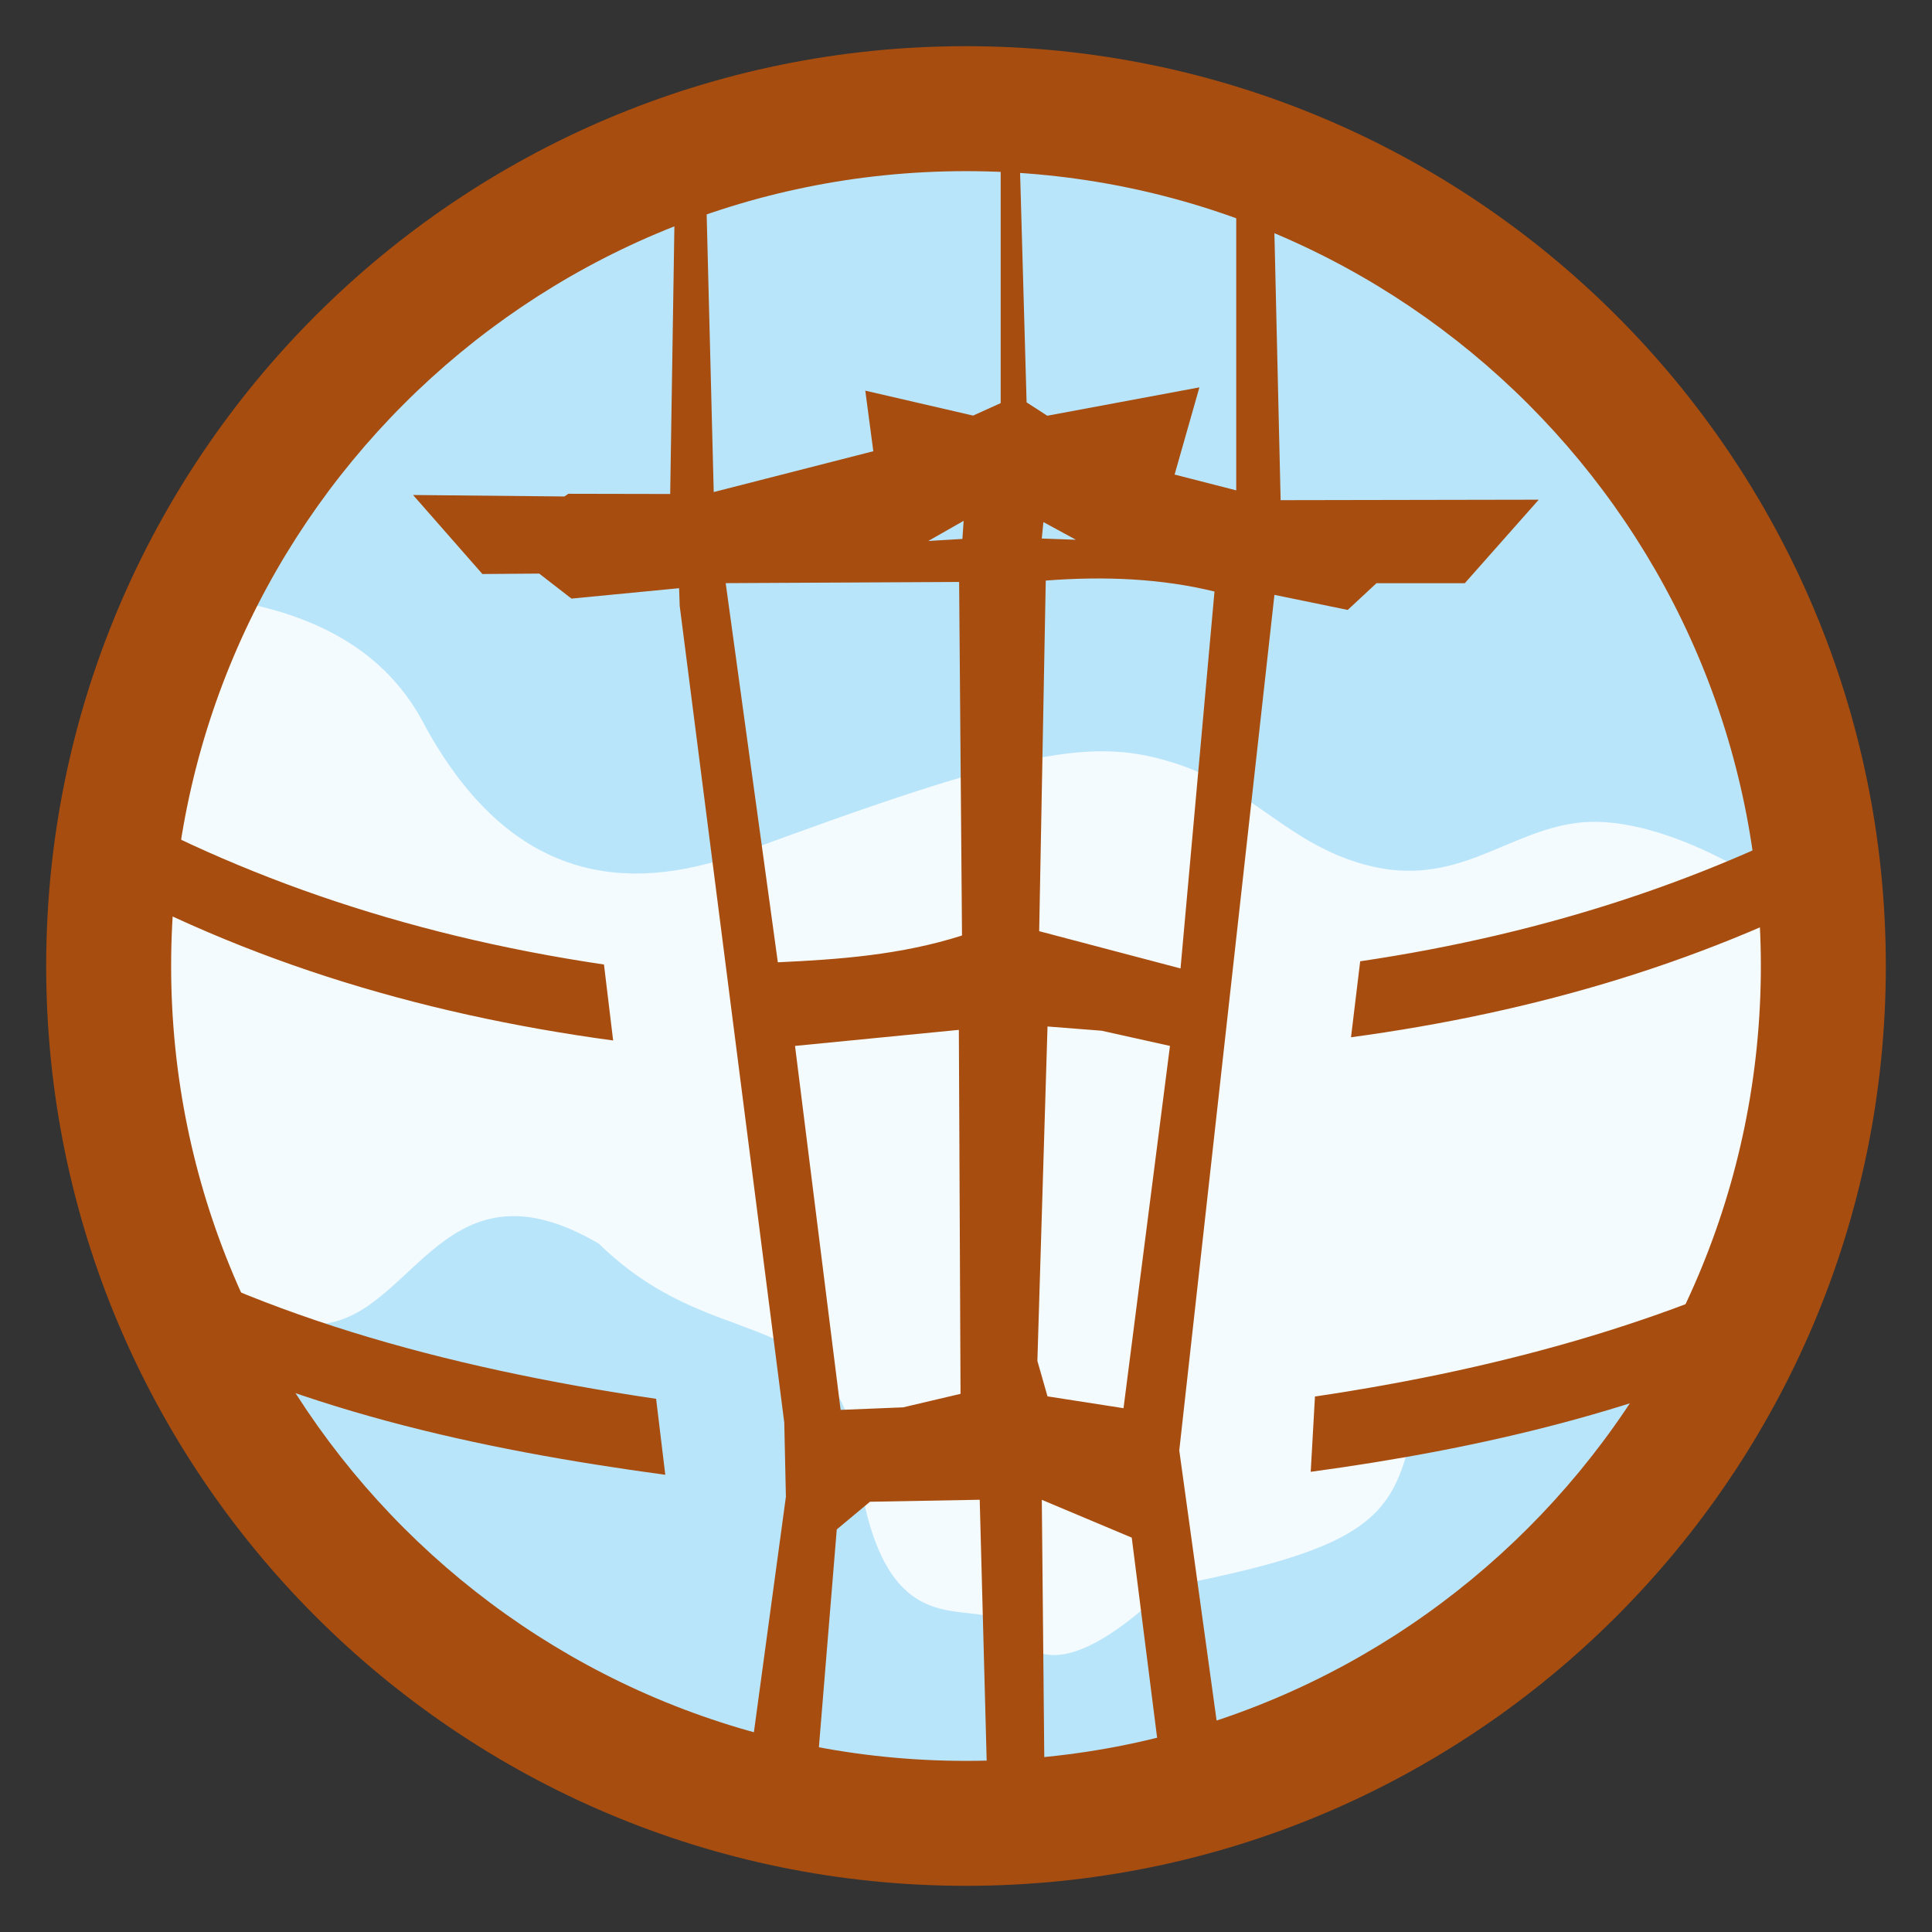
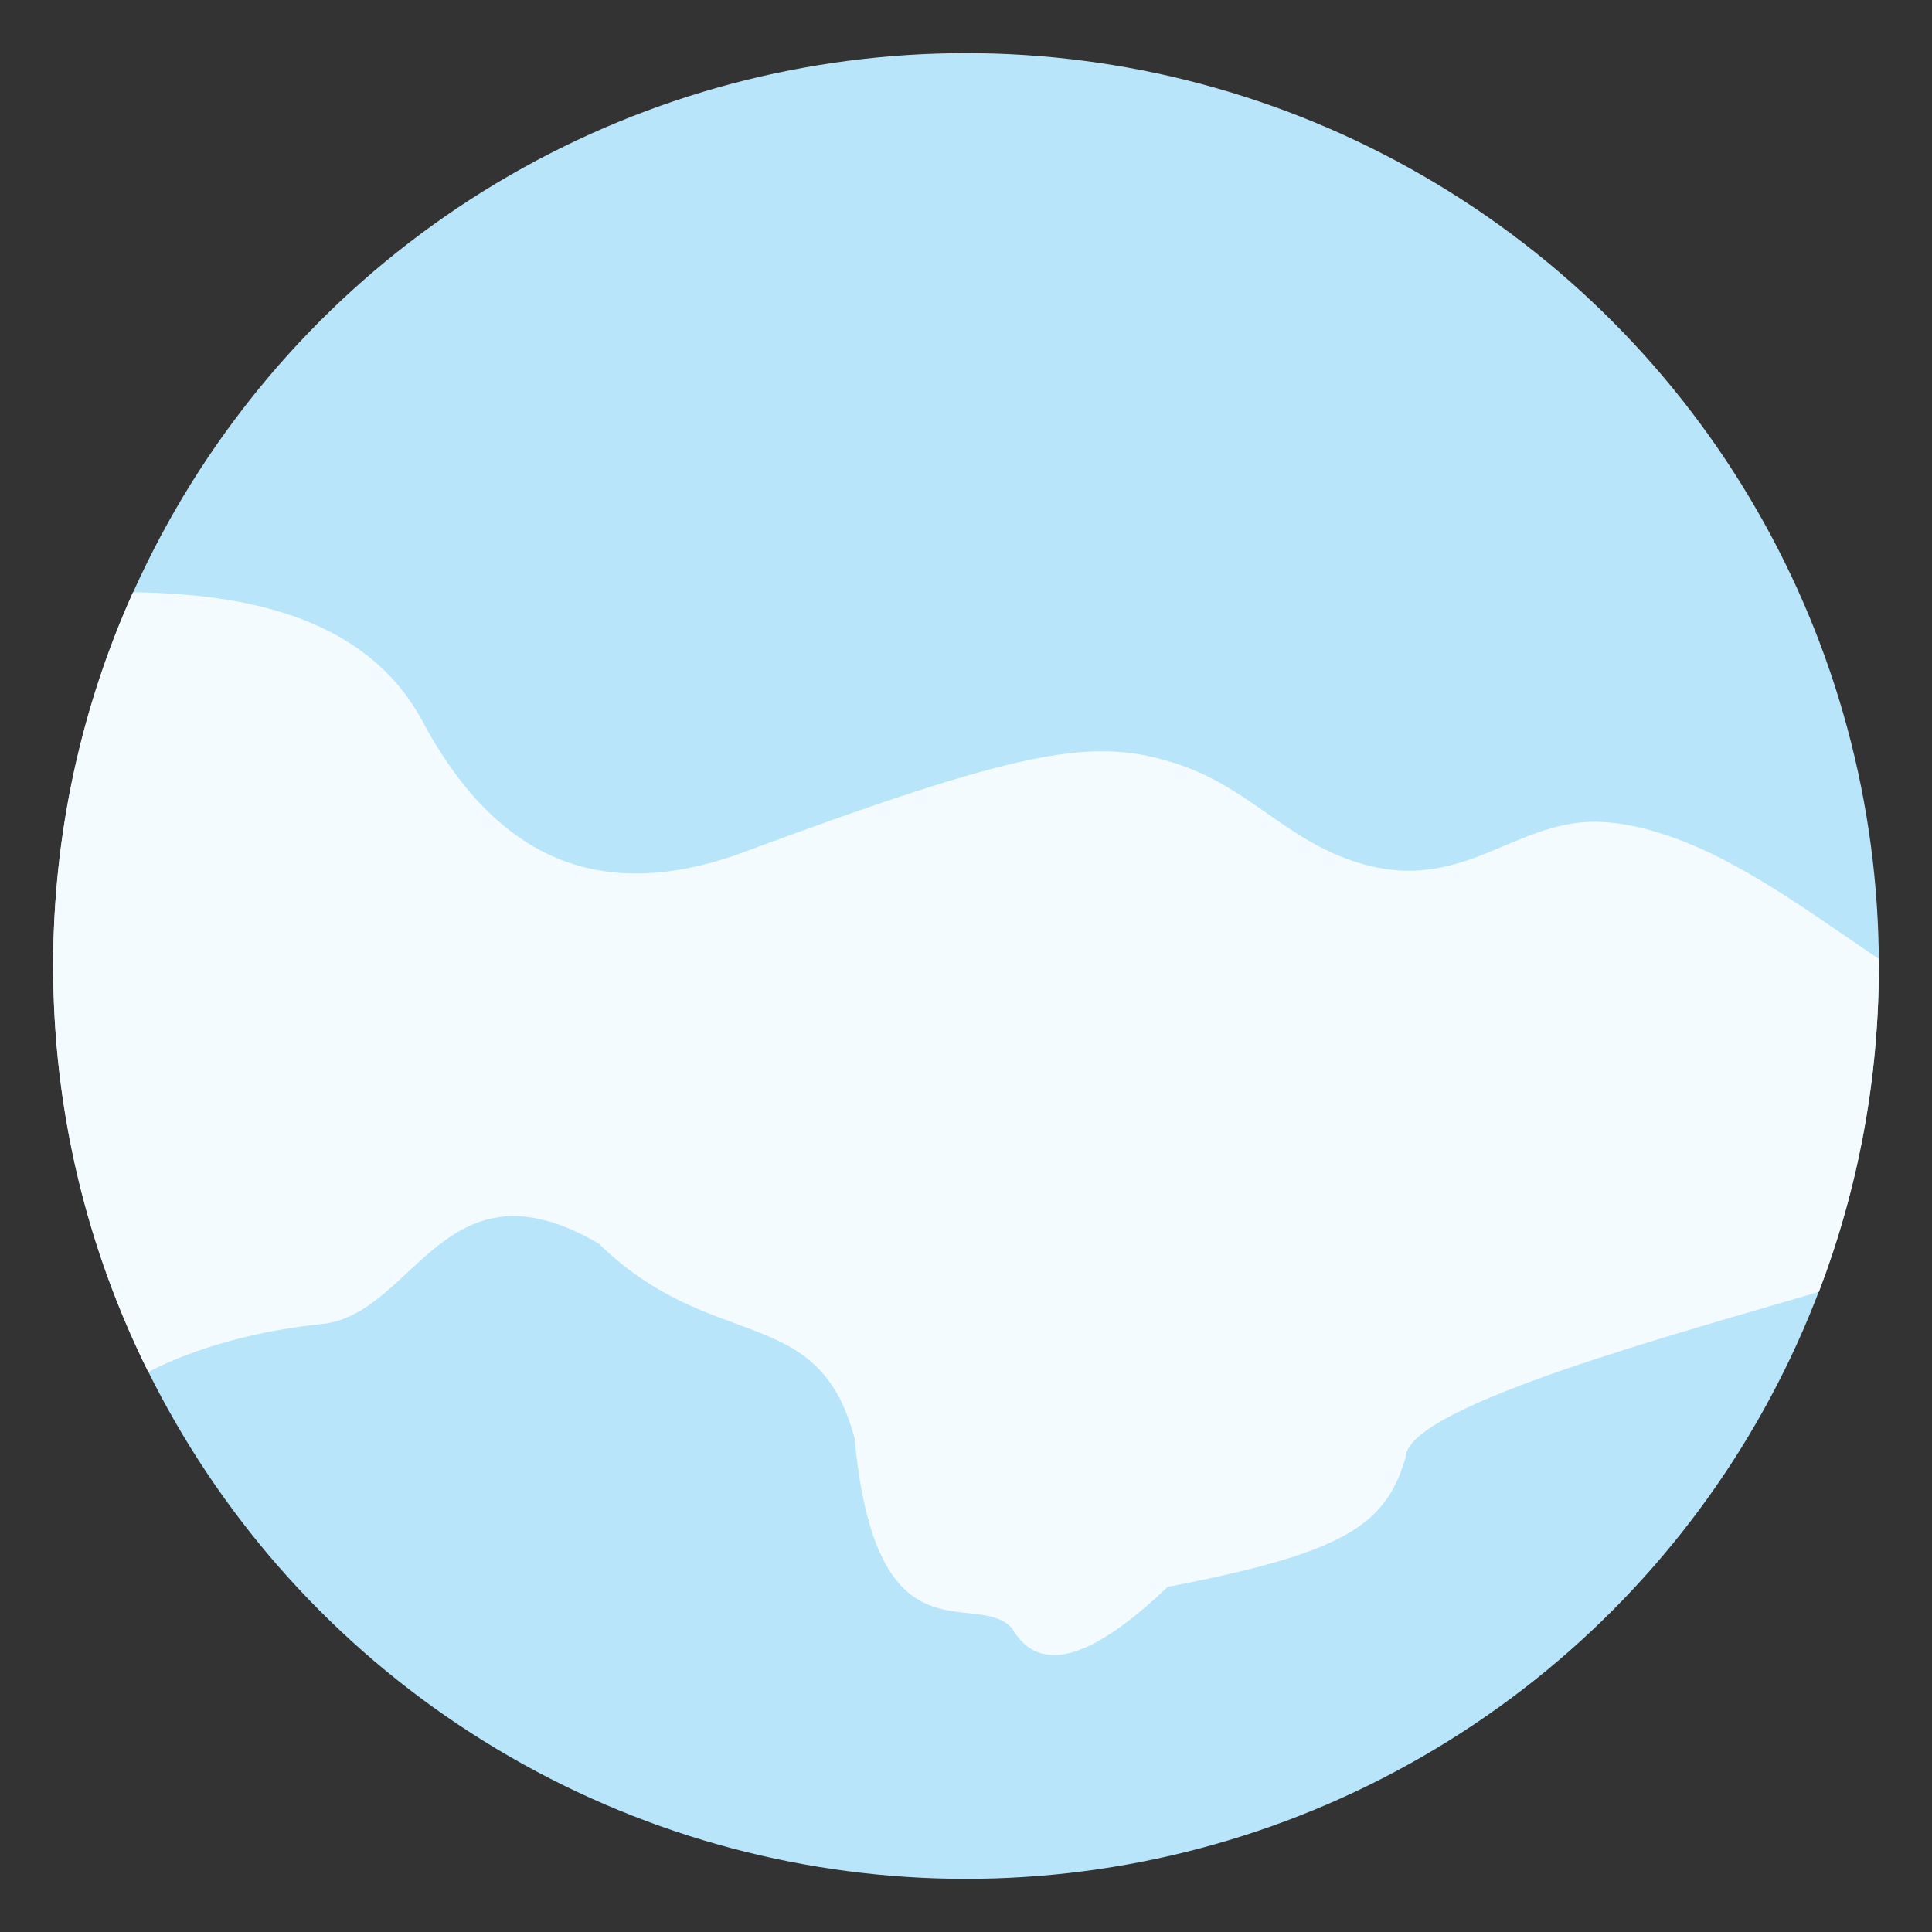
<svg xmlns="http://www.w3.org/2000/svg" xml:space="preserve" width="152.4mm" height="152.4mm" version="1.1" style="shape-rendering:geometricPrecision; text-rendering:geometricPrecision; image-rendering:optimizeQuality; fill-rule:evenodd; clip-rule:evenodd" viewBox="0 0 15240 15240">
  <rect x="0" y="0" width="15240" height="15240" fill="#333333" stroke="none" />
  <defs>
    <style type="text/css">
   
    .fil0 {fill:none}
    .fil3 {fill:#A84D10}
    .fil1 {fill:#B9E5FB}
    .fil2 {fill:#F4FBFE}
   
  </style>
  </defs>
  <g id="Capa_x0020_1">
    <g id="_1904868847808">
      <rect class="fil0" x="-0" y="-0" width="15240" height="15240" />
      <ellipse id="contour" class="fil1" cx="7620.01" cy="7620" rx="7200.69" ry="7200.73" />
-       <path id="contour_11" class="fil2" d="M14819.99 7563.61c0.15,18.82 0.71,37.54 0.71,56.39 0,905.35 -167.55,1771.45 -472.57,2569.6 -1045.05,312.41 -3254.25,899.61 -3259.41,1304.27 -156.6,527.17 -455,751.01 -1877.73,1023.49 -574.18,547.91 -1005.41,714.64 -1228.46,326.27 -287.71,-317.11 -1071.71,316.33 -1241.66,-1498.09 -283.72,-1082.32 -1121.47,-659.72 -2017.09,-1535.32 -1206.37,-706.68 -1445.54,528.07 -2157.26,630.48 -527.2,52.46 -1014.21,184.92 -1397.11,381.65 -479.81,-964.64 -750.09,-2051.85 -750.09,-3202.35 0,-1050.42 225.08,-2048.21 629.38,-2948.03 1069.27,11.97 1910.63,281.58 2304.94,1056.52 621.86,1131.39 1459.95,1349.86 2426.7,1024.94 2304.02,-854.09 2848.69,-947.83 3520.28,-722.11 584.22,196.36 869.88,632.31 1477.86,792.45 710.13,187.03 1100.42,-263.33 1664.11,-332.96 364.51,-44.99 790.2,108.37 1111.06,269.4 435.01,218.31 860.99,530.4 1266.34,803.4z" />
-       <path id="contour_12" class="fil3" d="M7893.62 424.96c42.29,1.58 84.56,3.26 126.67,5.56l77.72 2743.45 163.04 105.42 1200.08 -223.75 -195.68 687.84 486.23 124.52 0 -3127.86c93.46,28.92 185.92,60.08 277.7,92.66l72.48 3112.59 2036.04 -3.7 -583.34 658.96 -696.77 0 -226.85 210.65 -577.94 -118.83 -750.66 6748.7 423.67 3066.31c-158.06,48.27 -318.28,91.54 -480.74,129.05l-317.82 -2507.28 -709.43 -298.28 28.42 2962.32c-145.05,12.5 -291.22,21.06 -438.56,25l-79.68 -2987.88 -865.77 15.76 -261.83 218.19 -217.42 2650.16c-190.17,-32.93 -377.91,-72.95 -562.66,-120.48l378.76 -2787.07 -12.78 -585.14 -824.79 -6442.12 -4.82 -139.89 -848.97 82 -254.62 -197.26 -447.92 3.47 -547.14 -623.37 1194.08 11.59 30.79 -21.18 803.5 1.6 33.05 -2111.22 0 -990.8c76.03,-25.62 152.79,-49.6 229.93,-72.72l80.39 3159.42 1258.88 -322.06 -63.24 -477.79 850.18 196.74 217.82 -98.37 0 -2754.91zm6801.34 5851.13c37.24,197.2 66.72,397.14 87.64,599.64 -1284.84,706.52 -2670.9,1109.37 -4125.57,1306.43l72.33 -599.32c1496.96,-221.56 2811.88,-665.64 3965.6,-1306.75zm-192.04 3465.17c-84.34,273.97 -184.74,540.89 -299.81,799.84 -1212.07,581.98 -2527.81,887.86 -3863.93,1068.86l33.43 -594c1527.24,-226.05 2937.27,-629.49 4130.31,-1274.7zm-13524.04 666.17c-110.91,-263.93 -206.69,-535.77 -285.94,-814.59 1265.5,767.27 2791.1,1190.97 4482.68,1441.34l72.33 599.32c-1481.68,-200.72 -2948.27,-521.47 -4269.07,-1226.07zm-508.73 -3643.08c23.85,-201.37 55.5,-400.35 95.62,-596.28 1208.8,713.13 2599.83,1203.55 4198.49,1440.17l72.33 599.32c-1546.03,-209.44 -3014.55,-651.36 -4366.44,-1443.21zm7792.91 1332.81l-79.94 2637.88 79.94 279.77 599.51 93.26 366.37 -2857.7 -539.56 -119.91 -426.32 -33.3zm-1991.73 153.21l1292.29 -126.57 13.32 2871.03 -452.97 106.58 -492.93 19.98 -359.71 -2871.02zm1959.35 -4132.2l-12.98 129.76 269.24 9.73 -256.26 -139.49zm-629.31 -9.73l-9.73 142.73 -269.23 16.22 278.96 -158.95zm647.78 471.22l-51.85 2765.69 1114.92 293.86 267.92 -2973.12c-414.53,-101.67 -861.3,-122.73 -1330.99,-86.43zm-2524.62 20.29l1841.2 -9.35 22.8 2788.89c-482.89,153.97 -969.87,188.8 -1452.77,211.23l-411.23 -2990.77z" />
-       <path id="contour_13" class="fil3" d="M7620.01 364.25c4007.22,0 7255.71,3248.52 7255.71,7255.75 0,4007.22 -3248.49,7255.74 -7255.71,7255.74 -4007.22,0 -7255.7,-3248.52 -7255.7,-7255.74 0,-4007.23 3248.48,-7255.75 7255.7,-7255.75zm-0.06 985.8c3462.82,0 6270.01,2807.18 6270.01,6270 0,3462.82 -2807.19,6270.01 -6270.01,6270.01 -3462.82,0 -6270,-2807.19 -6270,-6270.01 0,-3462.82 2807.18,-6270 6270,-6270z" />
+       <path id="contour_11" class="fil2" d="M14819.99 7563.61c0.15,18.82 0.71,37.54 0.71,56.39 0,905.35 -167.55,1771.45 -472.57,2569.6 -1045.05,312.41 -3254.25,899.61 -3259.41,1304.27 -156.6,527.17 -455,751.01 -1877.73,1023.49 -574.18,547.91 -1005.41,714.64 -1228.46,326.27 -287.71,-317.11 -1071.71,316.33 -1241.66,-1498.09 -283.72,-1082.32 -1121.47,-659.72 -2017.09,-1535.32 -1206.37,-706.68 -1445.54,528.07 -2157.26,630.48 -527.2,52.46 -1014.21,184.92 -1397.11,381.65 -479.81,-964.64 -750.09,-2051.85 -750.09,-3202.35 0,-1050.42 225.08,-2048.21 629.38,-2948.03 1069.27,11.97 1910.63,281.58 2304.94,1056.52 621.86,1131.39 1459.95,1349.86 2426.7,1024.94 2304.02,-854.09 2848.69,-947.83 3520.28,-722.11 584.22,196.36 869.88,632.31 1477.86,792.45 710.13,187.03 1100.42,-263.33 1664.11,-332.96 364.51,-44.99 790.2,108.37 1111.06,269.4 435.01,218.31 860.99,530.4 1266.34,803.4" />
    </g>
  </g>
</svg>